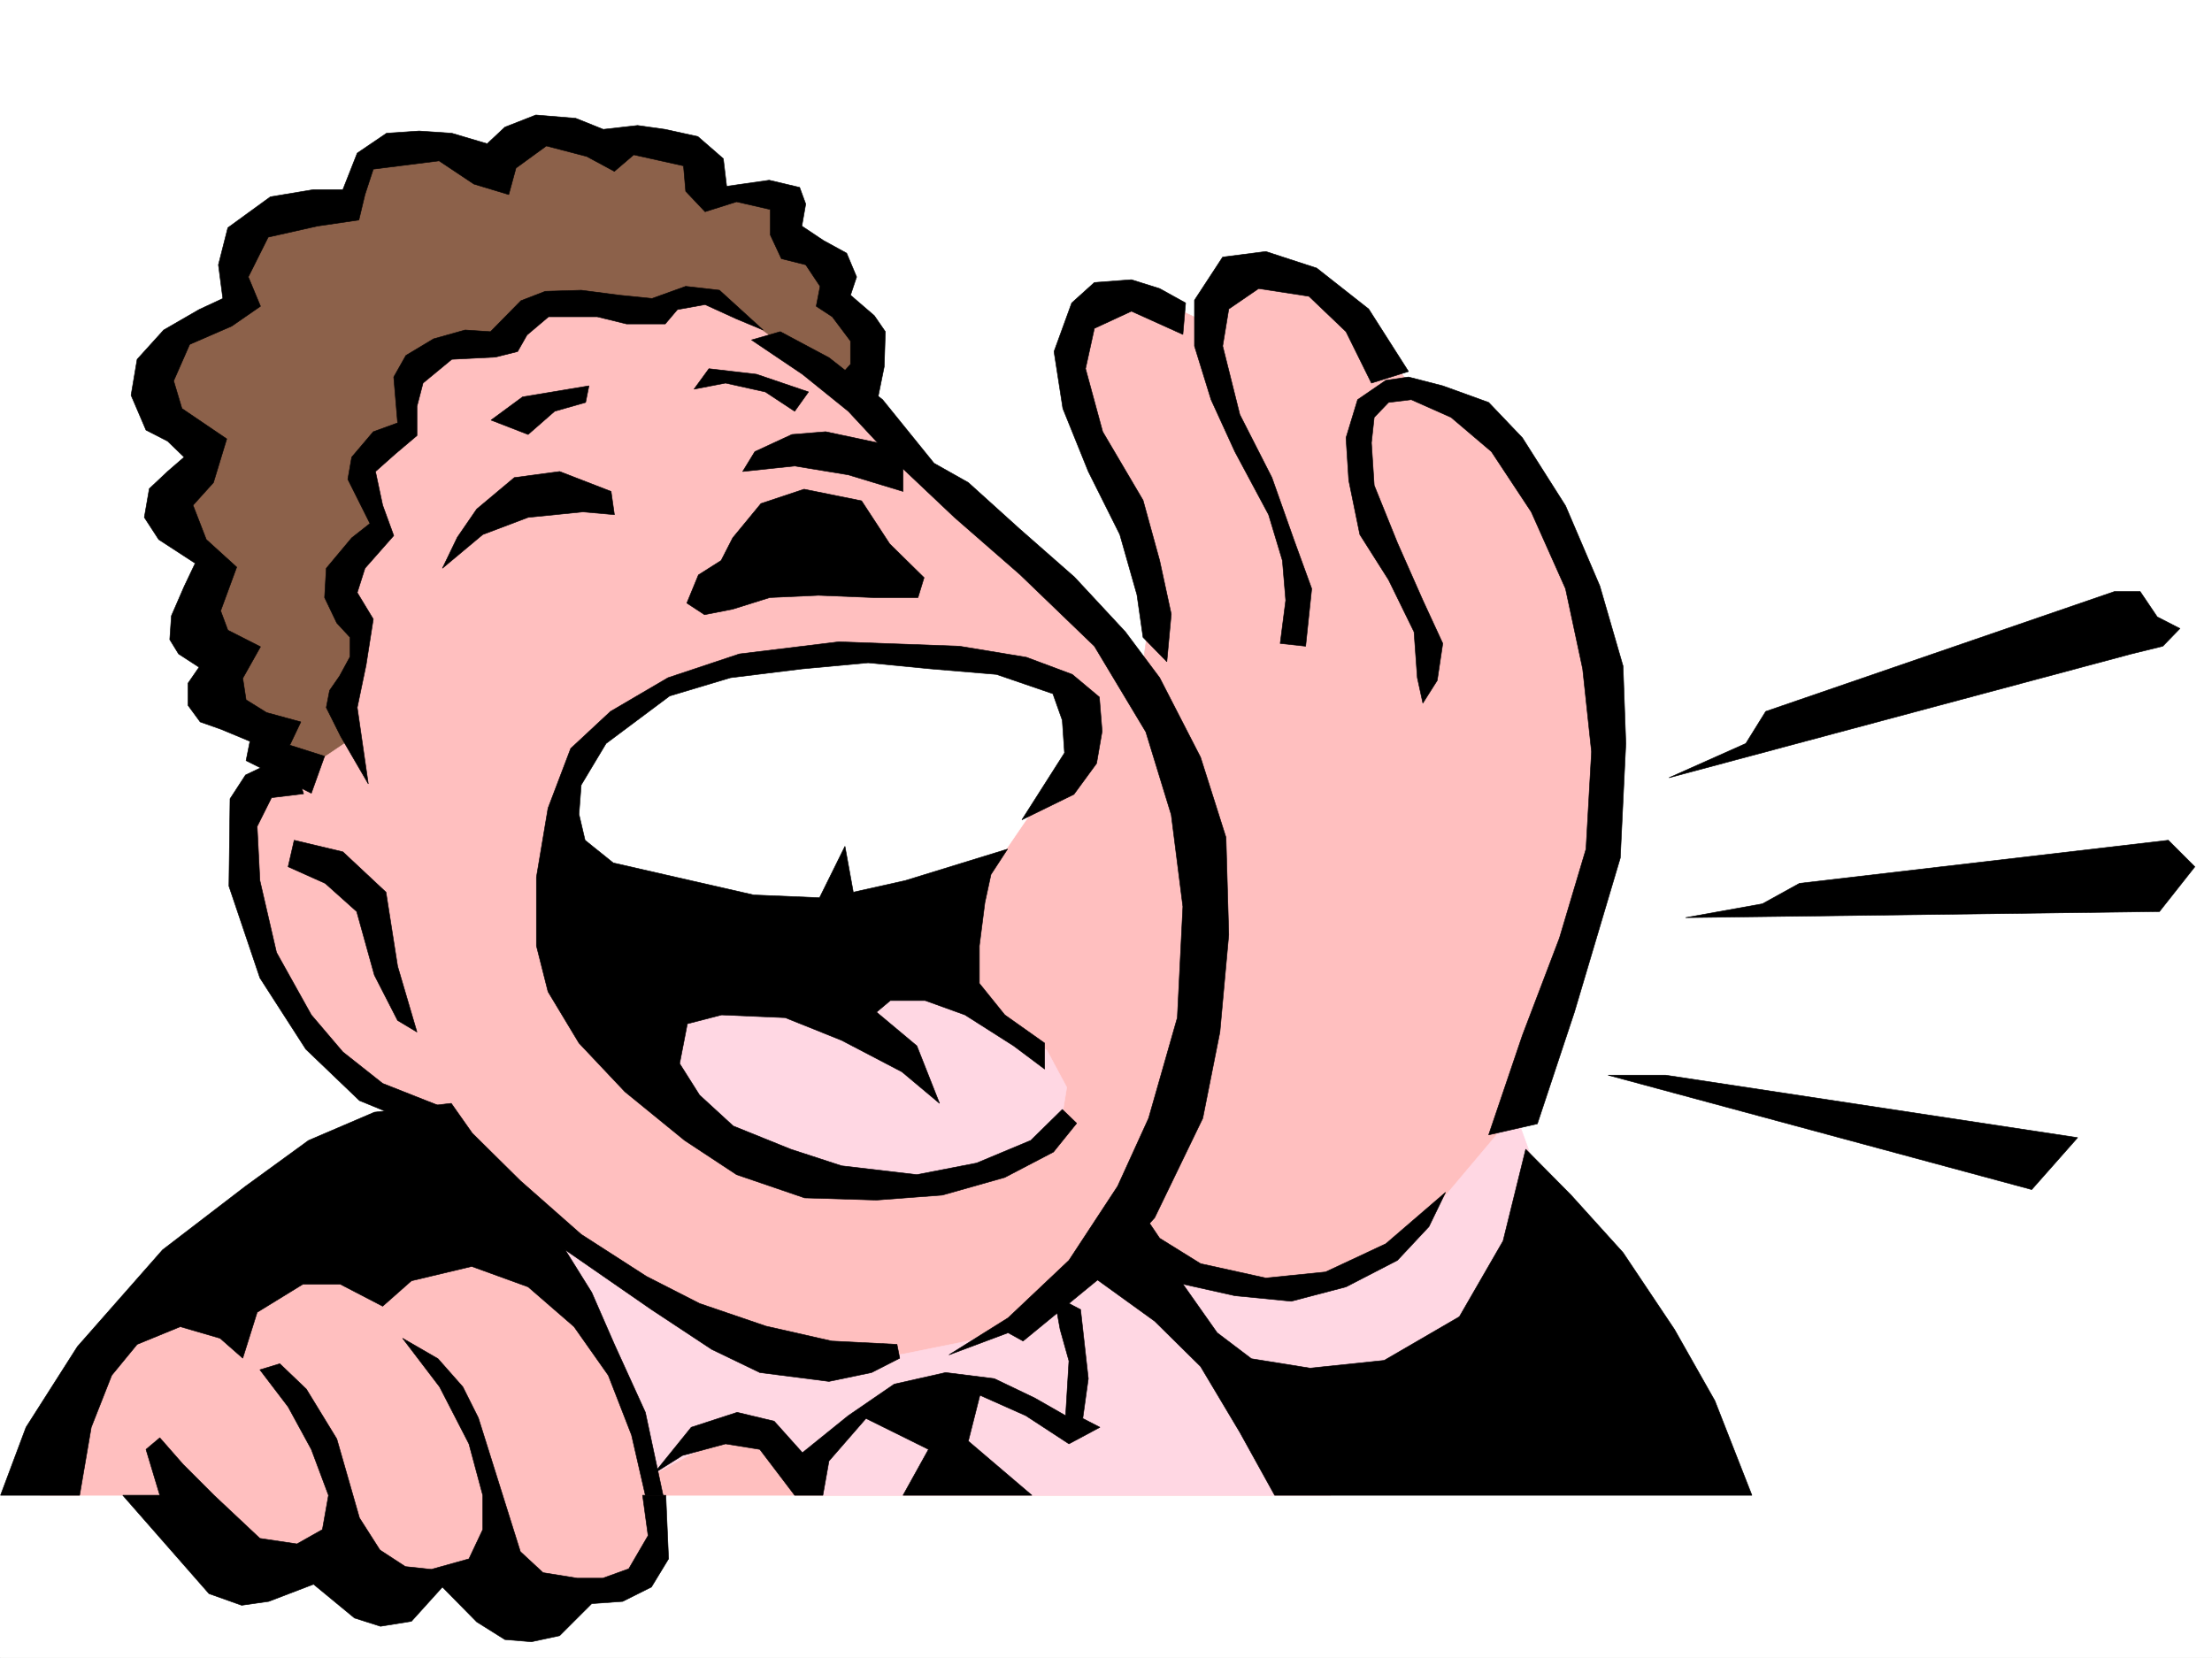
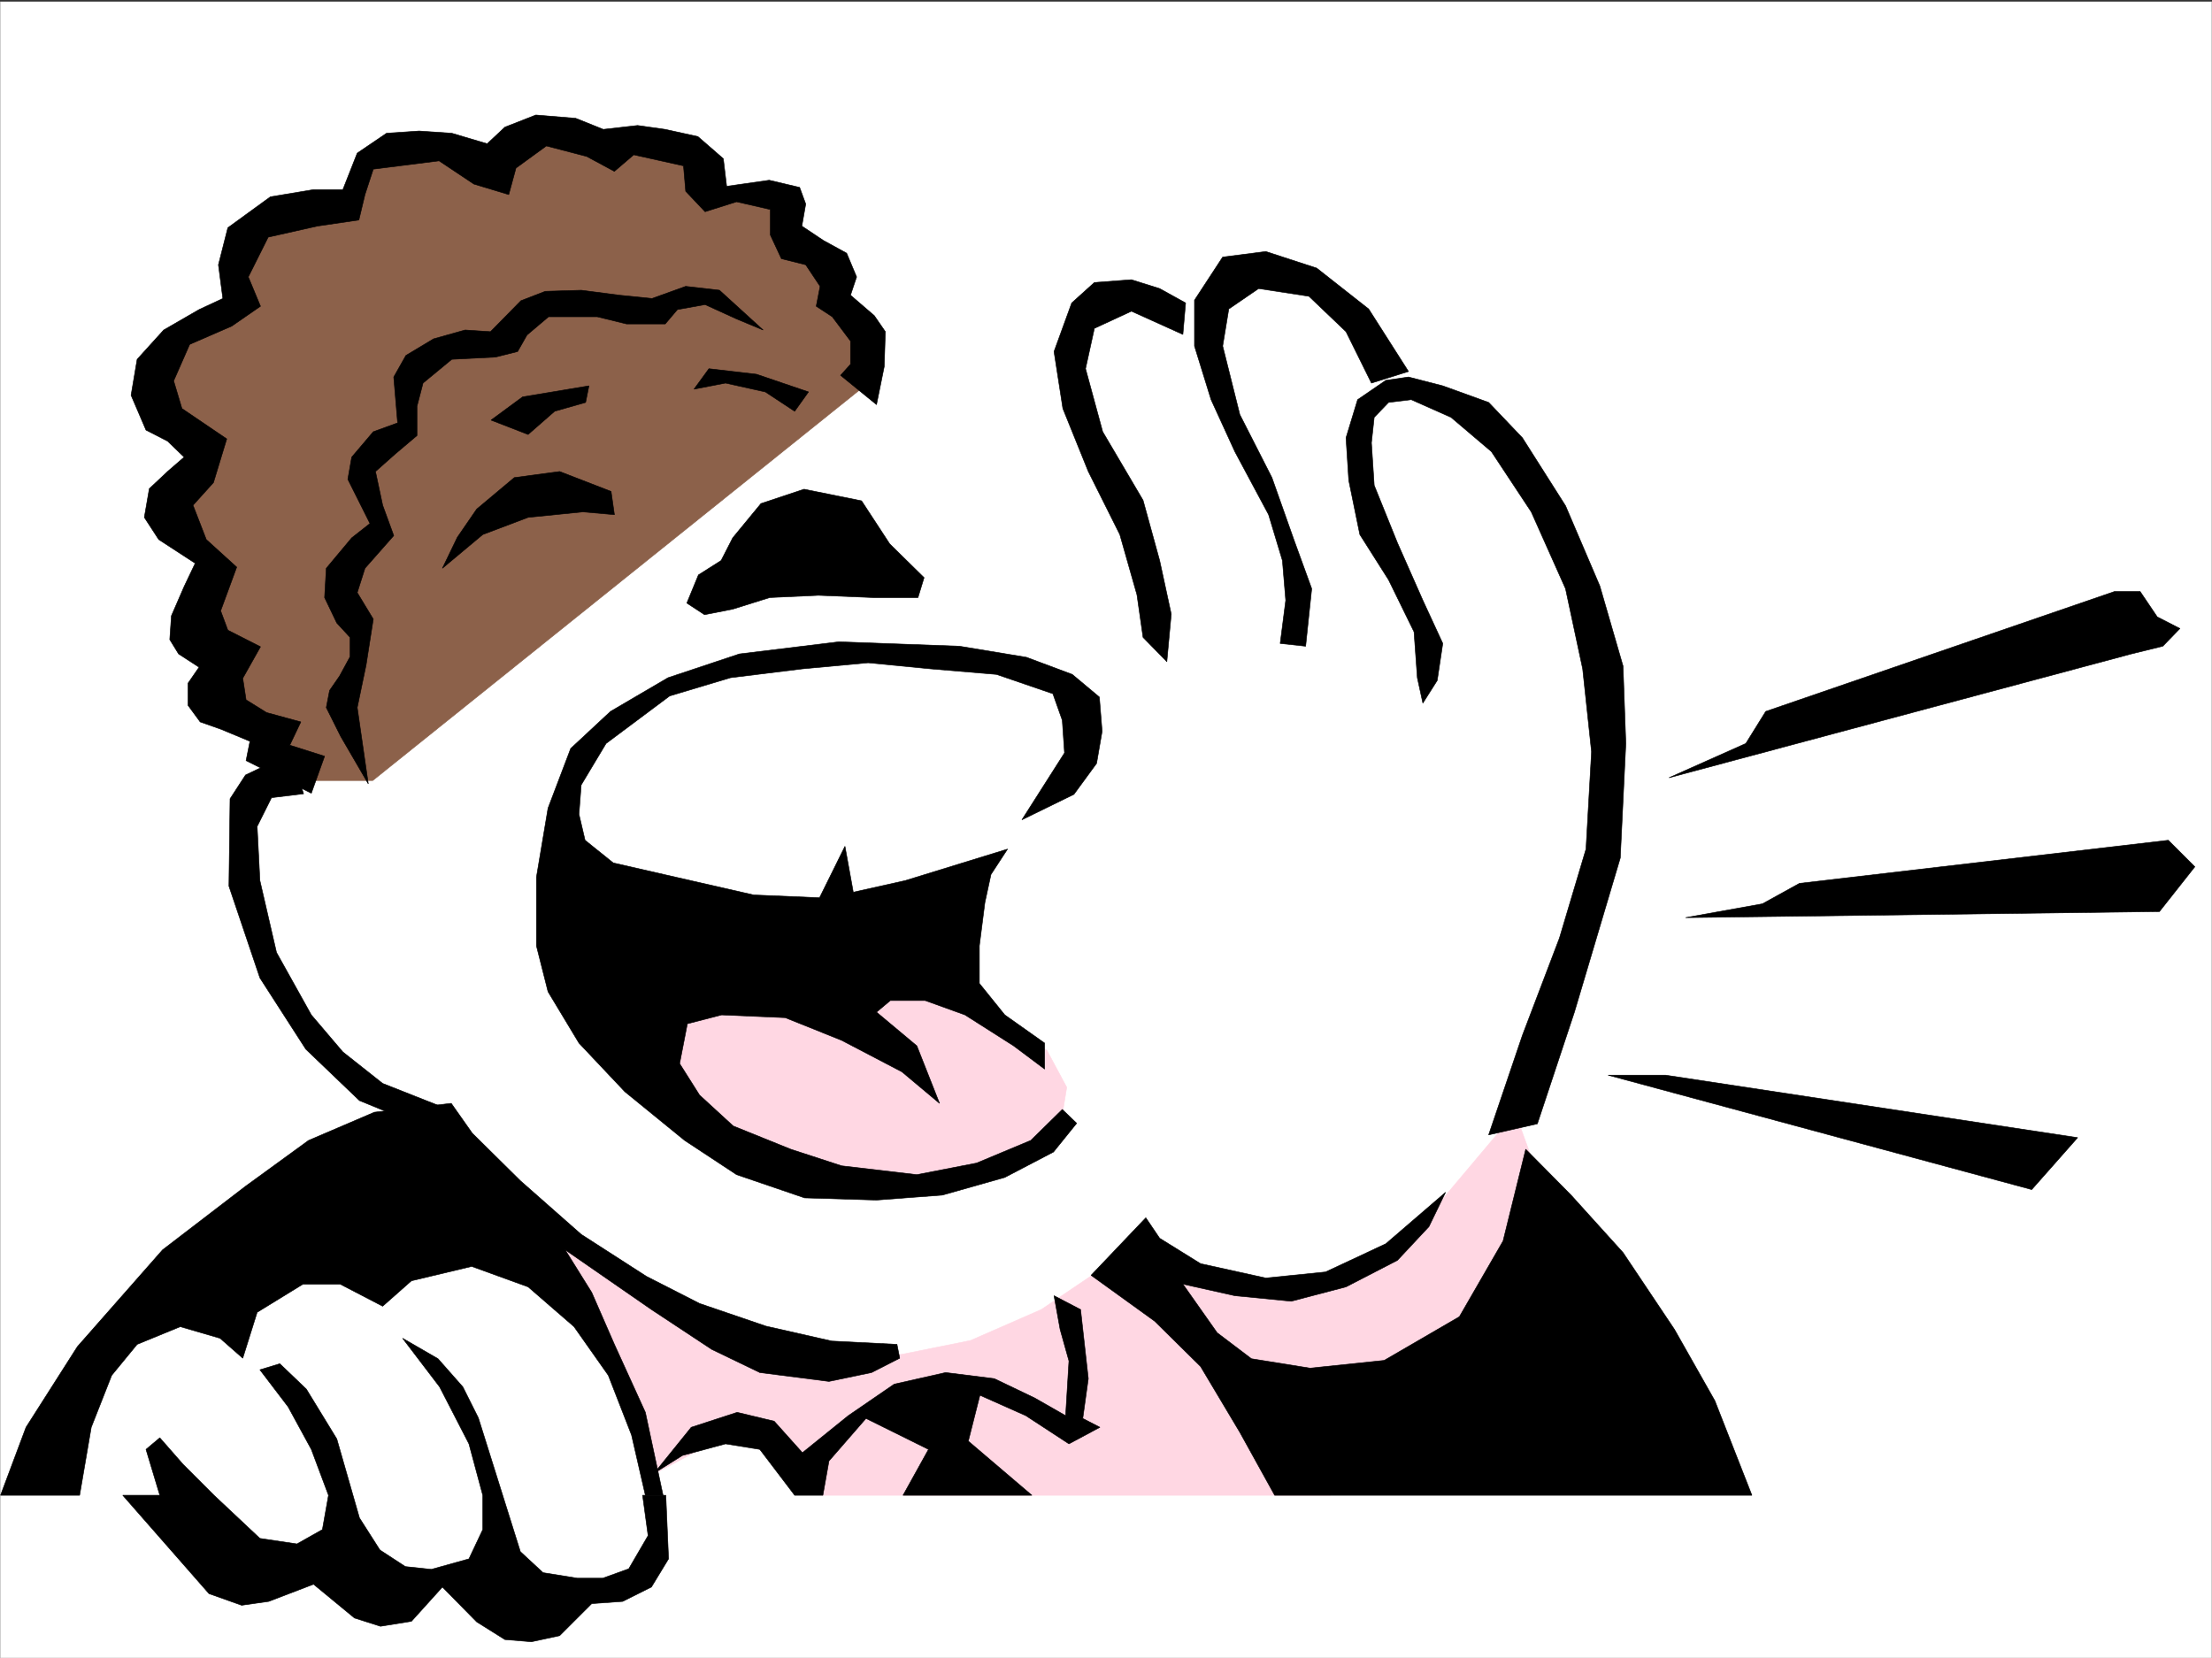
<svg xmlns="http://www.w3.org/2000/svg" width="2997.016" height="2246.297">
  <rect width="100%" height="100%" fill="#333333" stroke="none" />
  <defs>
    <clipPath id="a">
      <path d="M0 0h2997v2244.137H0Zm0 0" />
    </clipPath>
  </defs>
-   <path fill="#fff" d="M0 2246.297h2997.016V0H0Zm0 0" />
  <g clip-path="url(#a)" transform="translate(0 2.16)">
    <path fill="#fff" fill-rule="evenodd" stroke="#fff" stroke-linecap="square" stroke-linejoin="bevel" stroke-miterlimit="10" stroke-width=".743" d="M.742 2244.137h2995.531V-2.16H.743Zm0 0" />
  </g>
  <path fill="#8c614a" fill-rule="evenodd" stroke="#8c614a" stroke-linecap="square" stroke-linejoin="bevel" stroke-miterlimit="10" stroke-width=".743" d="m1165.102 528.047 8.21-80.899-39.687-42.699-3.754-41.914-53.176-27.722-12.004-62.168-88.402-14.977-31.476-45.707-212.04-35.934-62.207 54.664-84.652-34.449-80.898 15.719-39.727 57.672-134.855 42.699-12.004 92.117-107.133 80.899-3.754 65.922 65.18 58.418-50.95 92.902 62.211 73.39-26.238 77.145 53.176 50.203-6.723 53.918 60.684 46.41 8.25 53.961h131.883zm0 0" />
-   <path fill="#ffbfbf" fill-rule="evenodd" stroke="#ffbfbf" stroke-linecap="square" stroke-linejoin="bevel" stroke-miterlimit="10" stroke-width=".743" d="m402.34 1050.852 68.933-46.41 9.735-103.383-9.735-59.157-4.496-59.199 51.688-53.918-29.207-77.144 34.488-47.196 24.711-23.965 9.734-69.64 29.207-36.715 82.422-5.238 38.985-44.184 59.199-14.973 111.629 5.239 98.14-7.508L1199.551 570l77.18 87.625 200.038 181.266 68.934 80.898 15.754-110.848-35.227-123.597-57.71-126.567-15.72-101.113 27.724-60.68 77.18 3.75 64.437 30.696 42.699-56.93 80.937-4.496 80.895 46.45 83.168 103.343 127.387 77.183 80.898 127.31 72.688 268.89-46.454 253.914-129.613 411.957-212.039 367.031H888.625l-4.496 97.36-65.18 30.734-100.41 11.965-107.133-30.696-111.668 11.965-184.32-53.918-84.648-67.41H54.7l103.382-221.695 391.86-304.121-92.16-65.141-95.91-134.856-29.954-149.789 10.48-77.144zm0 0" />
  <path fill="#ffd7e3" fill-rule="evenodd" stroke="#ffd7e3" stroke-linecap="square" stroke-linejoin="bevel" stroke-miterlimit="10" stroke-width=".743" d="M2052.945 1507.774 1909.84 1677.78l-113.86 65.922-112.414-8.25-115.382-19.473 77.183 119.102 80.899 38.2 169.34-10.481 115.386-65.922 56.93-131.063 7.508-95.875zm-765.735-161.051 131.142 76.398 26.941 50.207-11.223 68.895-119.136 54.66-143.106 10.48-153.586-22.445-107.133-84.652-15.015-115.344 83.949-50.164 149.828 11.965 104.164-11.965zm0 0" />
  <path fill="#fff" fill-rule="evenodd" stroke="#fff" stroke-linecap="square" stroke-linejoin="bevel" stroke-miterlimit="10" stroke-width=".743" d="m1456.555 943.016-119.14-42.7-176.067-8.25-158.082 12.004-107.172 38.946-84.653 64.394-46.449 89.149 26.977 99.628 122.855 38.942 234.52-3.754 206.8-70.418 96.657-141.543zm0 0" />
  <path fill="#ffd7e3" fill-rule="evenodd" stroke="#ffd7e3" stroke-linecap="square" stroke-linejoin="bevel" stroke-miterlimit="10" stroke-width=".743" d="m1503.004 1712.227 299.703 313.855h-688.55l-119.141-86.879-113.899 60.645-138.61-337.043 203.79 115.347 142.363 68.934 133.371-12.004 92.903-18.73 95.91-41.954zm0 0" />
  <path fill-rule="evenodd" stroke="#000" stroke-linecap="square" stroke-linejoin="bevel" stroke-miterlimit="10" stroke-width=".743" d="m411.332 1075.563-43.441 5.277-19.47 38.945 3.712 73.39 22.484 97.36 47.196 84.652 42.734 50.204 53.918 42.656 89.187 35.23-62.207 11.965-58.414-23.969-72.687-69.636-62.211-96.617-41.953-124.336 1.527-118.356 20.957-32.219 35.973-17.203 26.976-4.496zm0 0" />
-   <path fill-rule="evenodd" stroke="#000" stroke-linecap="square" stroke-linejoin="bevel" stroke-miterlimit="10" stroke-width=".743" d="m398.586 1138.516 65.96 15.714 58.415 54.664 15.758 100.368 26.238 89.148-26.238-15.715-31.473-61.43-23.969-86.136-42.699-38.2-50.203-22.484zm619.656-677.879 68.934 46.453 62.168 50.164 39.726 42.695-70.418-14.972-45.71 3.753-50.204 23.223-16.5 26.942 70.457-7.47 72.649 11.966 74.172 22.484V635.18l69.68 65.882 88.44 77.145 101.153 97.398 69.676 116.09 34.449 112.332 15.754 124.34-7.504 150.574-38.945 136.301-41.992 92.121-65.922 100.367-82.426 77.926-80.152 50.168 80.152-29.953 20.254 11.223 104.125-85.395 74.172-81.64 65.18-134.817 23.226-116.832 12.004-131.844-3.754-131.804-34.45-108.621-55.44-107.836-46.454-62.172-68.933-74.172-74.172-65.14-69.676-62.95-46.488-26.2-69.676-86.136-72.649-56.93-65.96-35.19zm0 0" />
  <path fill-rule="evenodd" stroke="#000" stroke-linecap="square" stroke-linejoin="bevel" stroke-miterlimit="10" stroke-width=".743" d="m1095.426 531.055-18.73 26.199-39.723-26.2-53.961-12.003-42.696 8.254 20.215-27.723 64.438 7.508zm-297.473-8.25-89.89 14.976-42.739 31.477 50.207 19.472 35.973-31.476 41.953-11.965zm29.988 143.07-69.714-26.98-61.426 8.25-50.946 42.695-26.238 38.203-20.215 41.953 54.703-45.707 61.426-23.227 74.172-7.468 42.735 3.754zm377.59 71.16-38.199-58.414-77.93-15.758-58.414 19.473-38.238 46.45-15.719 30.734-30.734 19.468-15.719 38.203 23.969 15.72 38.203-7.509 50.203-15.718 65.922-3.012 74.21 3.012h60.684l8.25-26.98zM1489.516 944.5l-36.715-30.695-62.172-23.223-90.672-14.977-163.32-5.98-134.895 16.46-96.656 32.22-77.926 45.668-53.918 50.203-30.734 80.898-15.719 93.606v92.863l15.719 62.168 41.957 69.676 62.207 65.922 80.898 65.922 70.418 46.414 92.16 31.476 97.438 2.969 89.144-6.723 84.653-23.969 65.96-34.449 31.438-38.941-19.472-18.73-42.696 41.953-73.43 30.695-80.937 15.719-101.894-11.965-68.934-22.485-77.926-31.472-45.668-41.918-26.98-42.696 10.48-53.918 46.45-12.003 86.175 3.753 76.403 30.692 81.68 42.699 50.948 42.695-30.734-77.886-54.66-45.707 18.726-15.72h47.196l53.957 19.474 65.922 41.953 41.957 31.437v-35.191l-53.961-38.2-34.446-42.699v-50.945l7.47-58.418 8.25-38.2 22.48-34.444-138.61 42.695-70.418 15.719-11.261-62.168-34.446 69.675-89.187-3.754-85.395-19.472-104.906-23.969-38.2-30.691-8.25-35.23 3.009-39.688 33.707-56.188 86.175-64.394 82.422-24.711 97.399-12.004 89.148-8.25 84.653 8.25 89.183 7.504 76.402 26.199 12.747 35.973 3.011 44.183-57.71 90.633 70.456-34.45 30.696-41.952 7.507-43.442zm59.194-80.898-8.25-57.672-23.222-81.64-42.699-85.395-34.484-85.356-11.965-77.184 23.969-65.882 30.73-27.723 50.164-3.754L1571.195 391l35.188 19.473-3.715 42.695-69.715-31.473-50.164 23.223-12.004 54.664 23.227 85.395 54.699 92.859 22.484 81.684 15.719 72.644-5.984 64.398zm359.645-360.266-53.96-84.652-70.418-55.407-68.934-22.48-58.453 7.508-38.203 58.414v62.168l22.484 72.648 32.219 70.418 45.707 85.395 18.73 62.172 4.496 53.917-7.507 58.415 34.484 3.753 8.21-77.925-23.968-65.883-29.949-84.652-43.48-85.395-23.223-92.863 8.25-50.203L1705.309 391l68.187 10.48 50.207 47.934 34.445 69.637zm0 0" />
  <path fill-rule="evenodd" stroke="#000" stroke-linecap="square" stroke-linejoin="bevel" stroke-miterlimit="10" stroke-width=".743" d="m2082.934 1522.75 50.207-151.316 62.168-208.953 7.507-155.07-3.754-104.864-31.476-108.582-46.45-108.621-58.456-92.117-45.707-47.938-62.168-22.484-46.45-11.965-30.734 4.5-38.2 26.195-15.718 51.692 3.715 57.671 15.012 73.391 38.945 61.426 34.484 70.418 4.457 62.172 7.508 34.445 19.473-30.734 7.508-50.164-26.98-58.415-34.446-77.886-31.477-77.926-3.754-57.676 3.754-34.445 19.473-20.215 30.73-3.754 53.922 23.969 54.7 46.45 53.957 81.64 46.453 104.086 23.222 108.62 12.004 112.372-7.504 131.808-35.972 120.582-50.207 131.844-45.707 134.82zm-124.375 92.863-80.938 69.676-81.64 38.2-80.938 8.21-88.406-19.472-55.442-34.446-18.73-27.722-74.172 77.925 86.137 62.172 62.207 61.387 53.176 89.148 47.234 85.391h646.598l-50.207-128.09-54.7-96.617-69.675-104.121-70.418-77.887-61.465-62.172-30.696 124.34-59.199 102.598-101.894 59.199-100.407 10.477-79.414-12.747-46.449-35.19-46.453-65.923 70.422 15.719 76.402 7.508 74.211-19.473 69.676-35.973 42.695-45.668zm-494.5 158.785 10.48 93.645-7.508 53.918 23.227 12.004-41.953 22.441-58.457-38.199-62.168-27.684-15.72 62.168 86.138 73.391h-174.582l34.488-62.168-84.691-41.953-50.165 57.672-8.25 46.449h-38.203l-47.23-62.168-46.453-7.508-58.414 15.758-38.239 23.969 50.204-62.168 62.207-20.254 50.168 12.004 38.238 42.695 62.168-50.203 62.207-42.695 69.68-15.719 65.921 8.25 54.7 26.195 41.953 23.969 4.5-74.133-11.965-42.699-8.25-45.707zm0 0" />
  <path fill-rule="evenodd" stroke="#000" stroke-linecap="square" stroke-linejoin="bevel" stroke-miterlimit="10" stroke-width=".743" d="m1215.305 1821.59-88.442-4.496-89.148-20.215-89.89-30.691-71.946-36.715-88.406-56.93-82.422-72.648-65.18-64.438-28.465-40.43-104.16 12.004-89.148 38.2-85.434 62.132L220.29 1693.5l-115.383 131.102-69.676 109.363-34.488 92.117h107.133l15.758-92.117 27.722-70.418 34.45-41.957 58.453-23.969 53.957 15.719 30.695 26.98 19.512-62.168 62.168-38.203h50.203l57.672 29.953 38.984-34.449 81.68-19.473 76.402 27.723 62.207 53.918 46.45 65.926 31.476 80.894 18.73 81.641h23.97l-23.97-112.371-41.956-92.121-30.731-70.38-35.973-57.71 116.871 80.898 81.68 53.957 65.18 31.438 93.683 12.004 57.672-12.004 38.2-19.473zm0 0" />
  <path fill-rule="evenodd" stroke="#000" stroke-linecap="square" stroke-linejoin="bevel" stroke-miterlimit="10" stroke-width=".743" d="m902.113 2026.082 3.715 86.14-23.223 38.2-38.945 19.473-41.953 3.011-43.48 43.438-38.2 8.21-35.972-2.972-38.2-23.965-46.453-47.195-41.953 46.45-41.953 6.726-35.23-11.223-55.446-45.707-60.683 23.227-36.715 5.238-44.219-15.719-116.871-133.332h50.203l-18.726-62.168 18.726-15.719 31.477 35.934 41.953 41.953 62.168 58.418 50.207 7.508 34.484-19.473 8.25-46.453-23.261-62.168-31.438-57.672-38.242-50.203 26.98-8.21 35.973 34.444 41.21 67.41 30.735 107.094 27.719 43.442 34.45 22.48 35.226 3.754 50.949-14.23 18.73-39.688v-46.453l-18.73-69.676-39.727-77.144-50.203-65.922 47.977 27.723 33.703 38.199 20.996 41.957 56.93 181.265 30.734 28.465 46.45 7.469h34.449l35.226-12.707 26.2-44.965-7.47-54.664zm1912.852-484.602-62.207 70.38-573.91-155.032h77.886zm110.887-306.351-642.137 8.25 104.16-18.727 50.207-27.722 499.734-58.414 35.973 35.93zm-38.239-349.043-626.382 167.777 104.163-46.453 26.977-43.437 472.758-162.54h34.488l23.227 34.446 30.73 15.758-23.226 23.968zM1152.355 493.598v-31.473l-24.71-32.926-21.739-14.23 5.238-26.98-19.472-29.208-32.961-8.25-15.016-32.218v-34.446l-45.707-10.48-42.695 13.488-26.238-27.719-2.973-34.449-67.445-14.973-26.2 22.442-37.496-20.215-54.66-14.23-41.21 29.988-9.778 35.933-47.191-14.234-47.196-31.473-89.148 11.258-11.262 34.45-8.25 34.445-56.184 8.25-66.667 14.976-26.977 53.918 16.5 39.727-38.984 26.941-56.93 24.711-21.738 49.461 11.222 37.457 60.719 41.172-17.984 59.16-27.723 30.73 17.988 46.454 41.211 37.418-21.742 59.195 9.738 26.2 44.223 22.48-24.008 42.699 4.496 29.207 27.723 17.242 46.45 12.707-14.977 31.477 47.195 14.976-17.984 50.164-88.407-44.183 5.239-26.196-39.688-16.5-27.719-9.738-16.5-22.48V925.77l14.973-21.7-27.723-17.984-11.965-19.473 2.23-32.218 17.243-39.688 14.977-31.477-49.422-32.175-19.512-29.993 6.766-38.94 24.71-23.227 22.481-19.473-22.48-21.7-29.207-14.976-20.215-47.191 8.21-48.68 35.97-39.727 47.937-27.683 32.219-15.016-5.98-45.668 12.745-50.203 57.672-41.914 58.453-9.738h39.727l19.473-49.461 39.726-26.942 44.18-3.007 44.222 3.007 47.938 14.235 23.969-22.485 41.953-16.46 53.96 4.457 37.458 15.015 46.449-5.277 37.457 5.277 44.223 9.735 34.488 29.953 4.496 37.457 57.672-8.25 41.21 9.734 8.25 22.484-5.237 29.95 29.207 19.472 31.476 17.243 13.488 32.18-8.25 24.71 32.22 27.723 14.976 21.738-1.489 47.195-10.476 51.653-48.719-39.688zm0 0" />
  <path fill-rule="evenodd" stroke="#000" stroke-linecap="square" stroke-linejoin="bevel" stroke-miterlimit="10" stroke-width=".743" d="m997.988 432.172-42.695-19.473-37.461 6.766-16.5 19.473h-52.434l-39.722-9.739H743.25l-29.207 24.711-12.746 22.445-29.95 7.508-59.199 3.012-38.98 32.176-8.211 31.476v39.688l-29.246 24.71-26.98 23.97 9.734 45.707 15.015 41.171-38.984 44.223-10.476 32.961 21.738 35.934-9.735 62.168-12.003 57.671 14.976 103.383-37.46-64.437-19.47-38.946 4.497-23.222 13.488-19.473 14.23-26.195v-26.238l-17.984-19.473-16.5-34.445 2.27-39.688 34.445-41.21 24.75-19.473-29.989-59.903 5.239-29.988 29.246-34.445 32.96-11.965-5.238-62.172 16.461-29.207 37.457-22.48 42.739-12.005 34.445 2.266 41.211-41.953 32.96-12.746 48.72-1.485 51.691 6.723 44.223 4.496 45.668-16.46 45.707 5.241 59.199 53.918zm0 0" />
</svg>